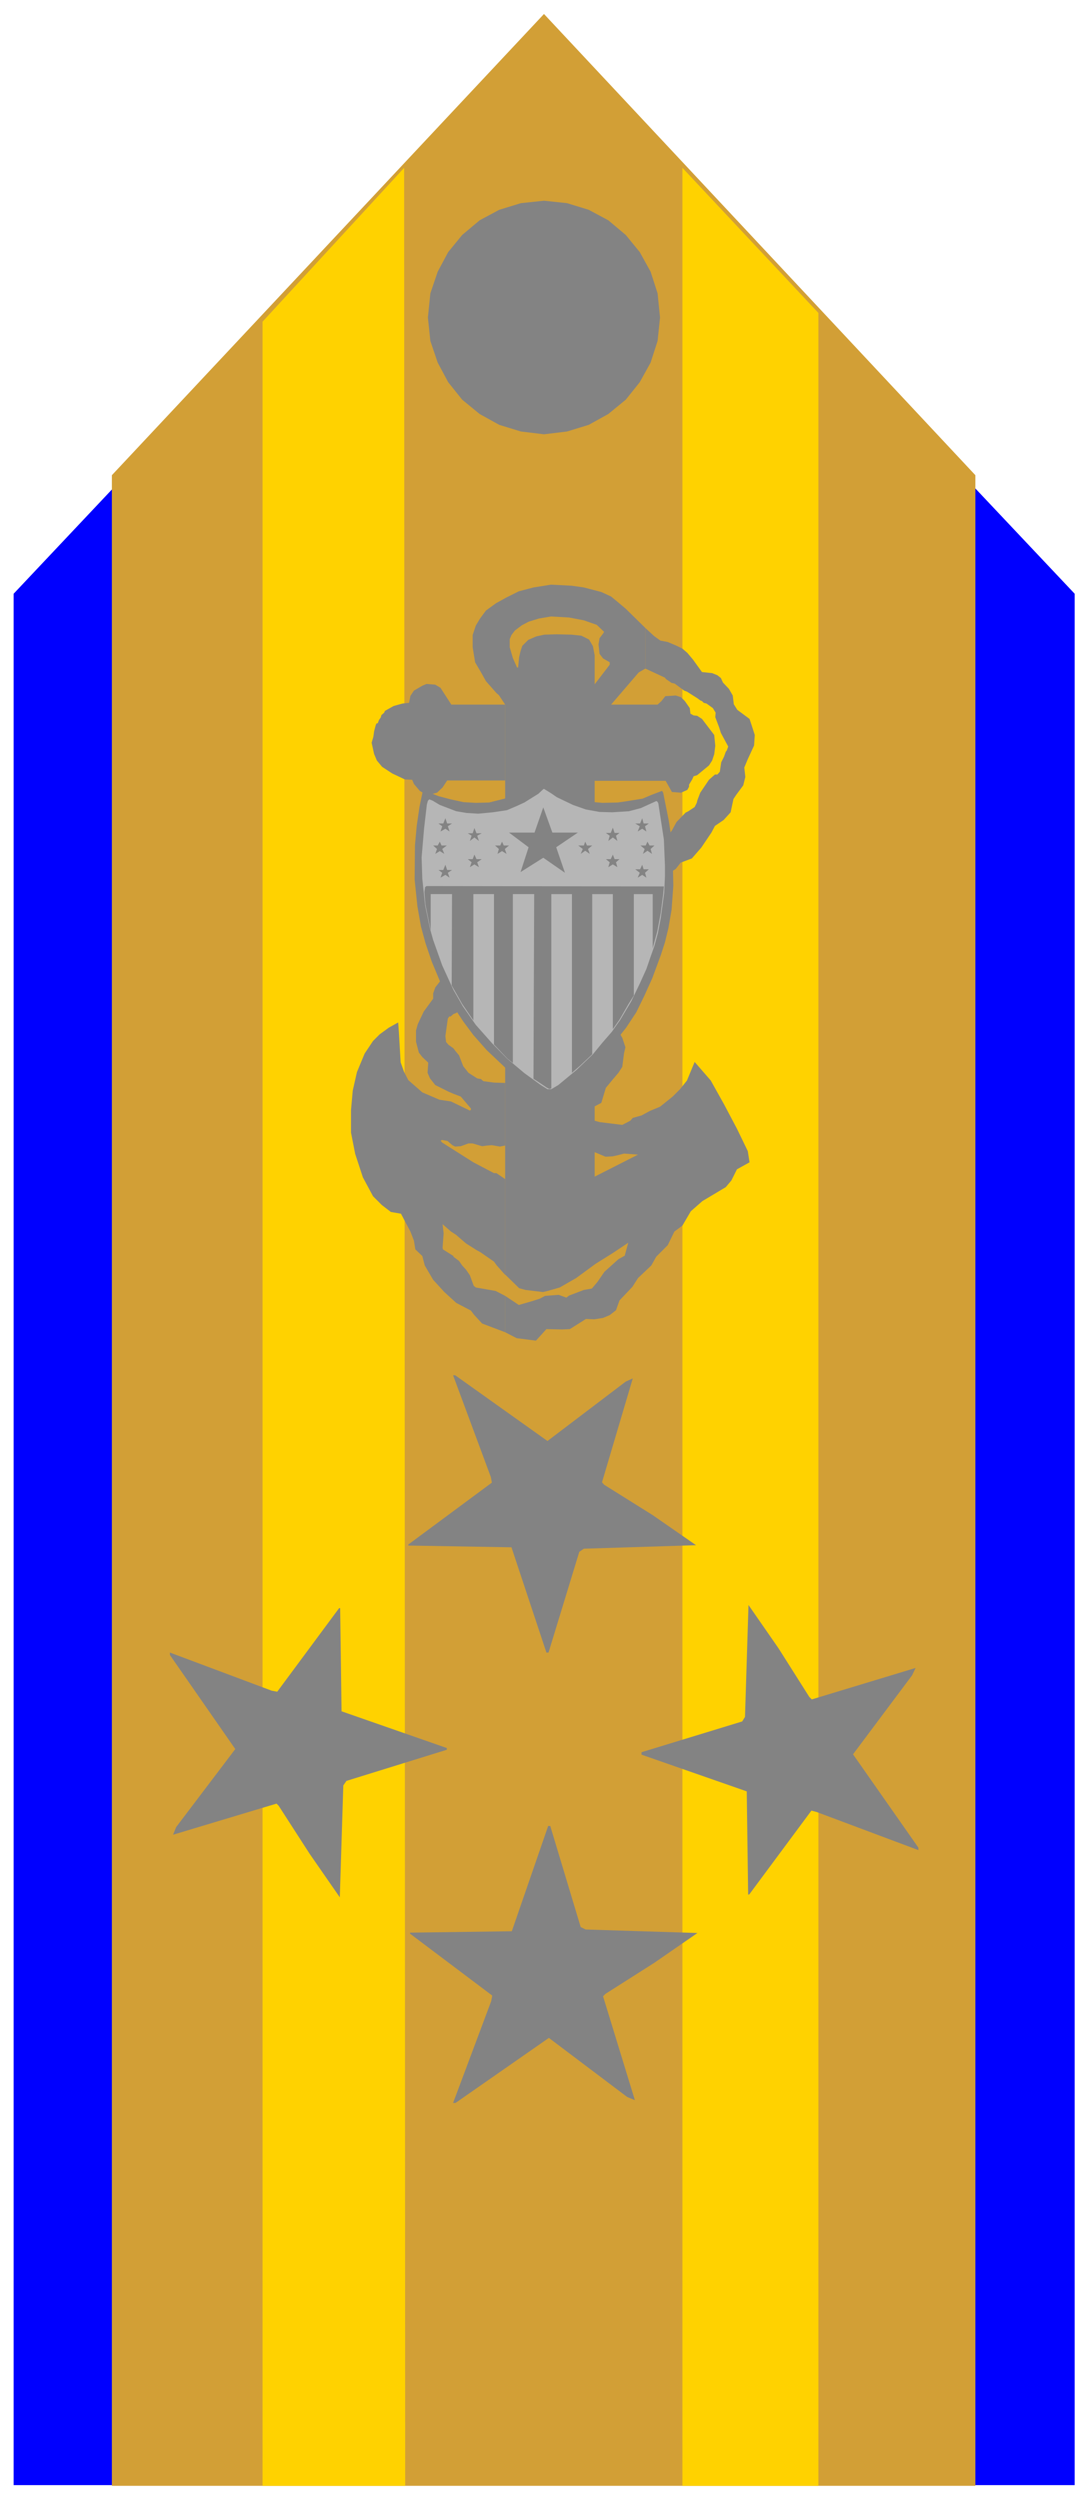
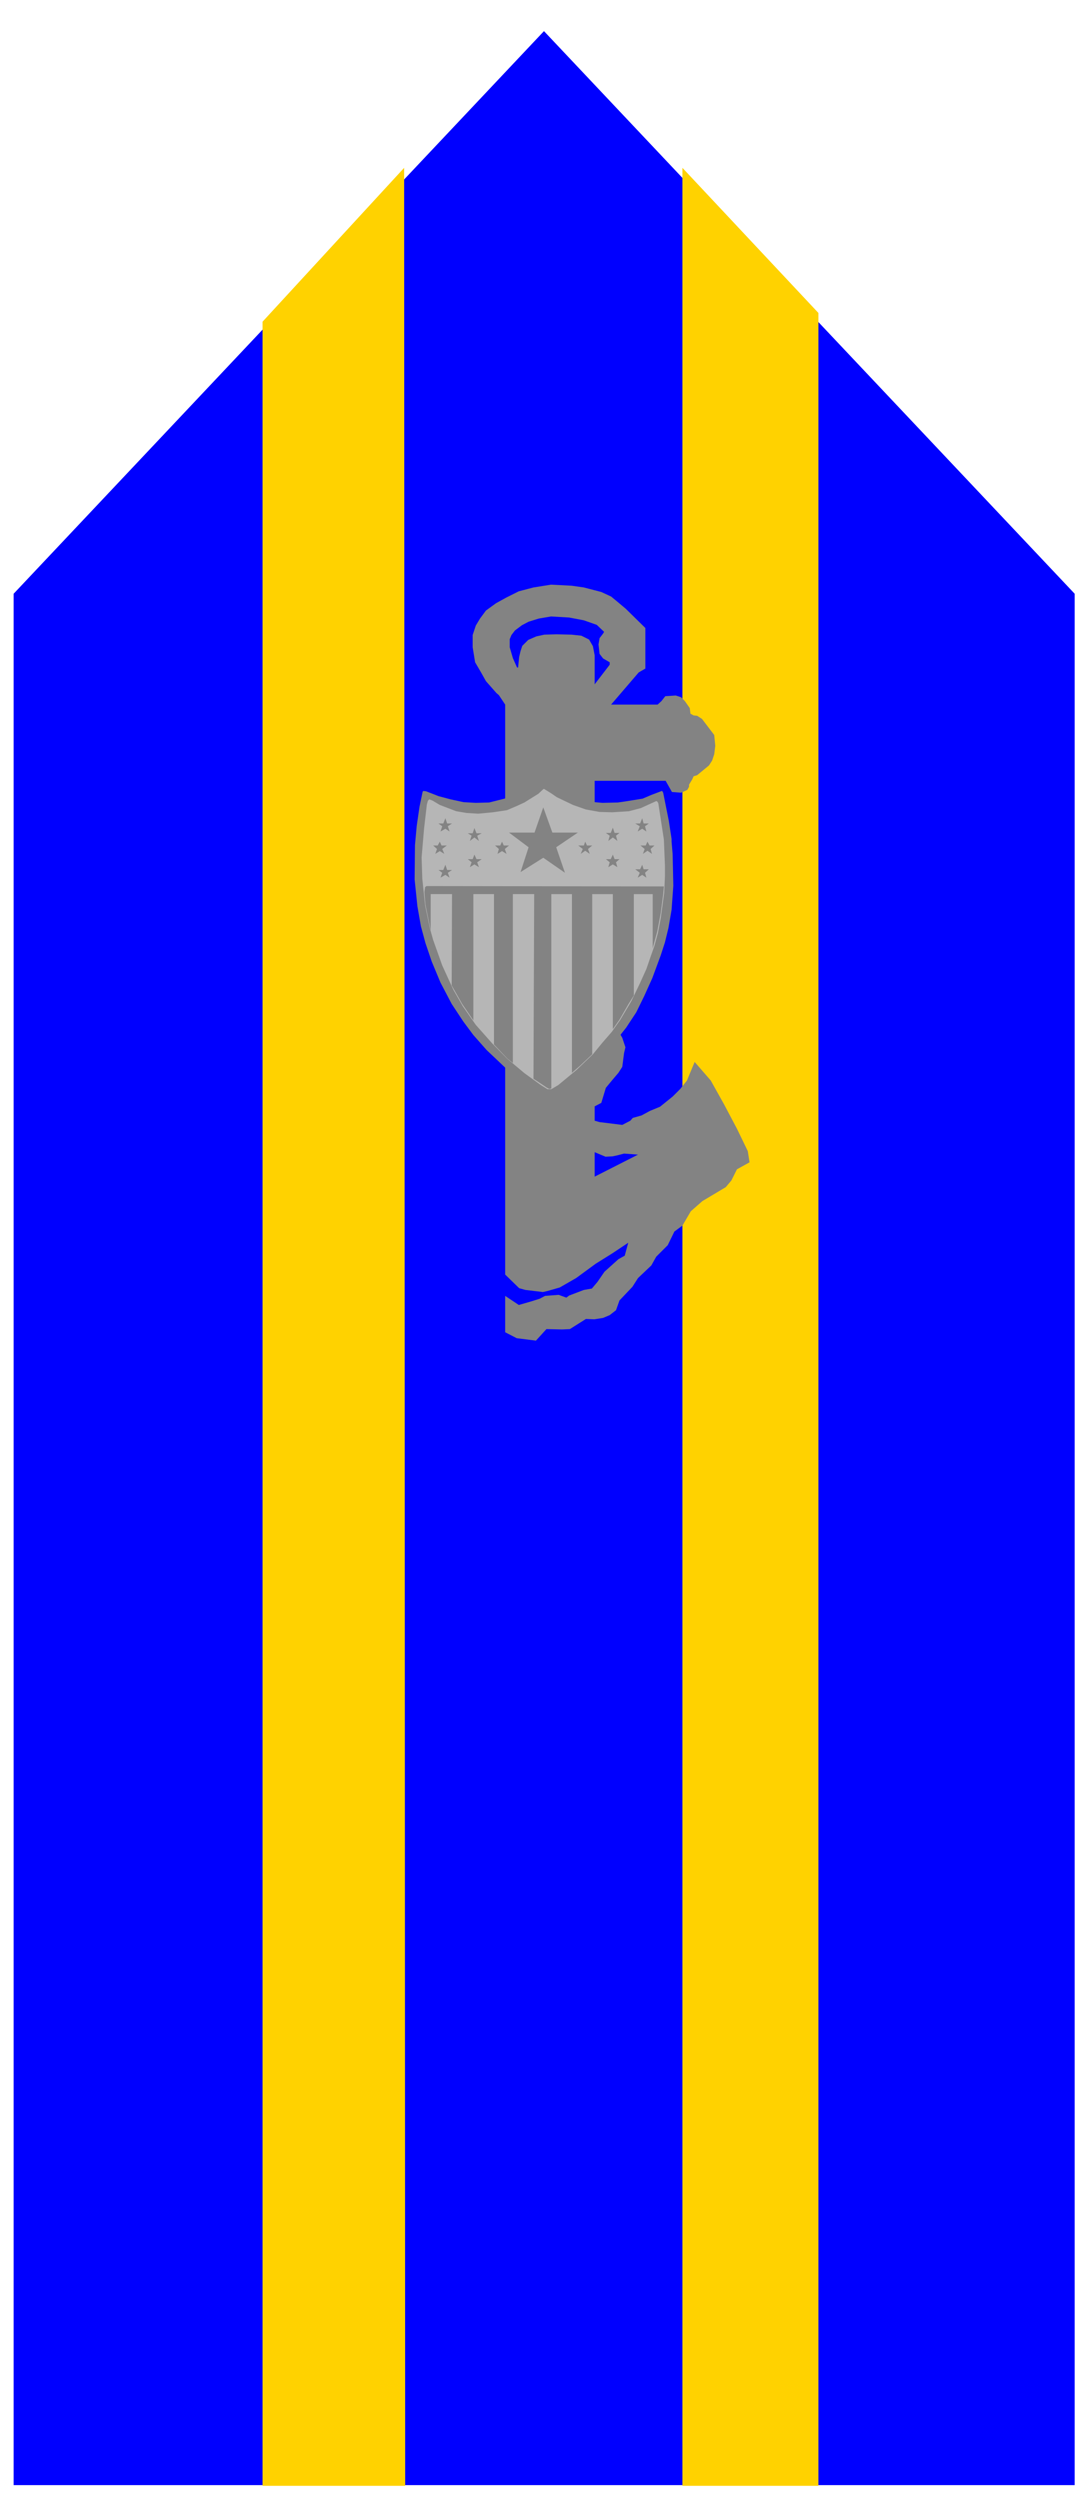
<svg xmlns="http://www.w3.org/2000/svg" width="493.465" height="1132.515" fill-rule="evenodd" stroke-linecap="round" preserveAspectRatio="none" viewBox="0 0 3115 7149">
  <style>.brush4{fill:#838383}.pen4{stroke:none}.brush5{fill:#b6b6b6}.pen5{stroke:none}</style>
  <path d="M39 1698 1556 89l1518 1609v5409H39V1698z" style="stroke:none;fill:#00f" />
-   <path d="M320 7109h2470V1359L1556 40 320 1359v5750z" style="stroke:none;fill:#d29f36" />
  <path d="m1952 480 389 415v6214h-389V480zM751 920l405-440 3 6629H751V920z" style="stroke:none;fill:#ffd200" />
-   <path d="m1556 574 66 7 62 19 56 30 50 42 40 49 31 56 20 62 7 69-7 67-20 62-31 56-40 50-50 41-56 31-62 19-66 8-66-8-62-19-56-31-50-41-40-50-30-56-21-62-7-67 7-69 21-62 30-56 40-49 50-42 56-30 62-19 66-7zm-111 1658h-166l-13 20-16 15-23 6-12-3-14-8-17-20-5-12-21-1-36-17-29-19-15-18-8-19-7-32 5-17 2-15 2-8 3-11 2-4 4-1v-1l3-8 5-7 2-7 8-7 2-5 25-14 25-7 19-2 4-20 10-15 24-14 12-5 25 2 15 9 31 48h154v217zm256 376 14-43 13-18 1-4 10-14h4l10-11 34-19 18-33 26-31 15-6 18-9 25-13 12-8 13-13 5-7 3-4 13-24 26-27 8-4 18-12 6-12 2-8 8-21 25-37 17-15h7l7-8 4-27 8-16 5-14 3-4 4-11-21-39-5-16-11-29 1-13-8-13-18-13-8-2-1-1-4-4-5-2-8-6-30-19-8-3-27-20-9-2-16-11-3-4-56-26v-116l25 23 18 13 21 4 26 11 16 8 14 12 16 19 26 36 29 3 15 6 10 8 6 13 17 18 11 19 3 25 10 16 35 26 6 18 9 28-2 30-18 39-10 24 3 27-6 24-20 27-8 12-8 38-20 22-25 17-10 19-29 43-27 31-32 12-14 18-28 18-22 4-16 41-29 25-32 16-5 18-12 19-17 14-20 8-13 17-3 26-6 12-29 22v-117z" class="pen4 brush4" />
  <path d="M1701 3205v90l31 13 20-1 14-3 19-5 40 3-124 63v-412l14 26 6 11v19l-20 2v153l19-10 13-43 19-23 17-20 11-17 5-39 4-17-9-27-15-26-9-23 3-23-1-26-6-26-13-32-11-13-13-19-14-13v-893l-5-26-11-19-22-11-28-3-43-1-35 1-23 5-23 10-17 17-5 15-4 17-3 30h-3l-12-27-9-31v-23l5-12 10-13 20-15 19-10 29-9 35-6 52 3 42 8 37 13 21 20-3 5-10 13-3 18 3 27 10 13 19 11v7l-43 56v276h203l18 32 26 2 18-8 5-9v-6l9-15 4-9 10-3 34-28 9-14 6-18 3-24-3-31-35-46-14-9-10-1-9-5-2-16-14-20-11-11-15-5-30 2-11 14-11 10h-133l79-92 19-11v-116l-56-55-25-21-17-14-28-13-50-13-35-5-59-3-50 8-42 11-36 18-29 16-29 21-17 23-12 20-9 27v35l7 43 17 29 14 25 30 34 7 6 18 27v1630l40 39 18 5 50 6 13-3 35-10 47-27 56-41 48-30 45-30-10 37-18 10-40 36-20 29-16 19-23 4-42 16-8 6-22-8-39 3-15 8-22 7-38 11-39-26v104l33 17 55 7 30-33 45 1 22-1 46-29 24 1 25-4 19-8 18-14 10-28 37-39 16-25 38-36 14-25 33-33 19-39 23-17 24-41 33-29 67-40 16-19 16-32 36-20-5-32-31-64-37-70-38-68-46-53-10 24-12 29-19 24-22 22-36 29-29 12-24 13-25 7-7 8-23 12-65-8-14-4z" class="pen4 brush4" />
-   <path d="m1445 3810-66-25-23-25-9-12-42-22-34-31-32-35-24-41-7-27-20-19-4-25-10-26-16-30-11-21-29-5-26-20-25-25-29-54-22-67-12-61v-64l5-56 12-53 22-53 24-36 19-19 26-19 27-15 2 28 5 86 10 28 12 23 40 35 49 21 33 5 54 26 3-2v-4l-29-34-21-8-14-6-38-19-15-19-7-16 2-29-17-16-10-13-8-31v-32l5-18 17-36 27-37v-15l6-17 21-27 19-10 18-1 8-4 30-36 25-14 24-3 55-19v106l-37 11-38 2-15 5-3 3-2 12-3 7-17 25-12 5-13 11-8 3-8 7h-4l-4 6-7 50 2 17 7 8 14 10 6 8 10 12 12 31 15 19 25 16 11 2 3 3 4 3 30 4 32 1v179l-15 3-23-4-13 1-15 2-27-8h-12l-22 8-16 1-8-4-14-12-16-3-4 3 2 1 2 3 90 57 59 31h7l25 17v274l-24-27-8-11-39-27-11-6-30-19-29-25-14-9-24-21 3 26-3 41 1 5 30 19v2l16 12 9 13 11 12 11 16 11 30 6 5 46 8 11 2 27 14v104zm-38 430-239 177v3l295 5 100 301h6l88-288 13-9 321-10-124-86-139-87-6-7 88-297-20 9-224 170-264-188h-6l108 291 3 16zm-614 598 177-239h3l4 295 301 105v5l-287 89-9 13-10 320-86-124-89-138-6-6-296 89 9-22 169-223-187-269v-7l291 109 16 3zm1528 340-178 240h-3l-4-295-301-105v-7l288-88 8-13 10-320 86 124 88 139 7 7 297-90-10 21-169 226 187 267v7l-291-109-15-4zm-913 529-235-177v-3l291-4 104-301h6l87 289 14 7 320 10-123 85-140 89-7 7 91 297-22-9-224-169-267 186h-7l109-291 3-16z" class="pen4 brush4" />
-   <path d="m1580 2256 32 17 13 5 37 14 35 9h7l29 3 47-2 40-7 32-7 34-15h3l3 7 12 63 10 67 5 54v77l-3 39-6 51-11 49-10 36-3 9-22 63-23 54-22 41-38 59-37 45-45 50-42 37-34 26-51 33-9-3-19-13-22-14-57-37-55-50-53-59-34-44-19-30-26-49-35-72-22-62-13-49-13-75-4-69 1-76 3-48 5-37 8-54 5-19 4-2 11 4 28 9 43 12 55 8h33l36-7 34-9 31-15 32-14 30-24 5 1 25 20z" class="pen5 brush5" />
  <path d="m1585 2249 30 17 24 10 22 8 15 4 25 6 22 2 44-1 21-3 50-8 26-11 29-11h1l3 5 16 80 8 52v8l3 35 2 91-5 69-9 52-10 41-12 37-24 65-23 51-23 47-29 44-50 63-37 38-33 29-39 31-55 39h-8l-21-13-54-34-46-36-56-53-38-43-29-39-33-50-32-61-25-60-18-53-13-48-10-57-8-77 1-98 5-55 8-55 9-43 2-2 8 1 36 14 34 9 37 8 35 2 38-1 44-11 25-10 38-17 28-21 17-12 7 4 27 21z" class="pen4 brush4" />
  <path d="m1593 2280 46 22 37 13 39 7 36 1 48-3 34-9 44-20 3 1 3 5 16 104 3 74v31l-2 47-10 73-8 42-10 37-11 31-12 35-19 42-24 50-32 54-24 34-27 31-27 33-47 45-52 43-20 12h-11l-19-12-47-34-50-42-42-43-47-53-37-53-27-47-32-70-26-73-9-32-14-67-8-76-2-61 7-82 8-69 3-11 4-4 10 4 20 12 47 18 30 5 33 2 42-4 40-6 26-11 24-11 40-25 14-13 2-1 21 13 16 11z" class="pen5 brush5" />
  <path d="m1899 2535-2 22-7 54-10 53-13 48v-155h-54v290l-15 24-26 45-19 27v-386h-59v458l-35 33-23 20v-511h-59v556l-6 1-6-3-39-26 2-528h-61v483l-16-13-38-40v-430h-59v361l-32-47-30-53 1-261h-61v104l-15-74-3-36 2-14 4-3 679 1zm-387-112-56-42h73l25-72 26 72h73l-62 42 25 73-62-43-65 41 23-71zm-163-33-11-7h14l5-15 6 15h15l-13 7 5 15-13-10-13 10 5-15zm413 0 10-8h-14l-5-15-6 15h-14l11 8-4 15 13-10 13 10-4-15zm-335 38-11-10h15l5-11 5 11h15l-12 10 5 14-13-8-13 8 4-14zm255 0 12-10h-15l-5-11-4 11h-16l13 10-6 14 13-9 13 9-5-14zm-333 38-11-9h14l5-13 6 13h15l-13 9 5 14-13-8-13 8 5-14zm413 0 10-9h-14l-5-13-6 13h-14l11 9-4 14 13-8 13 8-4-14zm-497 30-11-8h14l6-15 5 15h14l-12 8 5 14-12-8-14 8 5-14zm580 0 11-10h-15l-4-13-6 13h-14l13 10-6 14 13-8 12 8-4-14zm-595-68-11-10h13l6-11 5 11h15l-13 10 6 14-13-8-13 8 5-14zm611 0 11-10h-14l-6-11-5 11h-15l12 10-5 14 13-9 13 9-4-14zm-596-65-11-8h14l6-15 5 15h14l-12 8 5 15-12-8-14 8 5-15zm580 0 11-8h-15l-4-15-6 15h-14l13 8-6 15 13-8 12 8-4-15z" class="pen4 brush4" />
</svg>